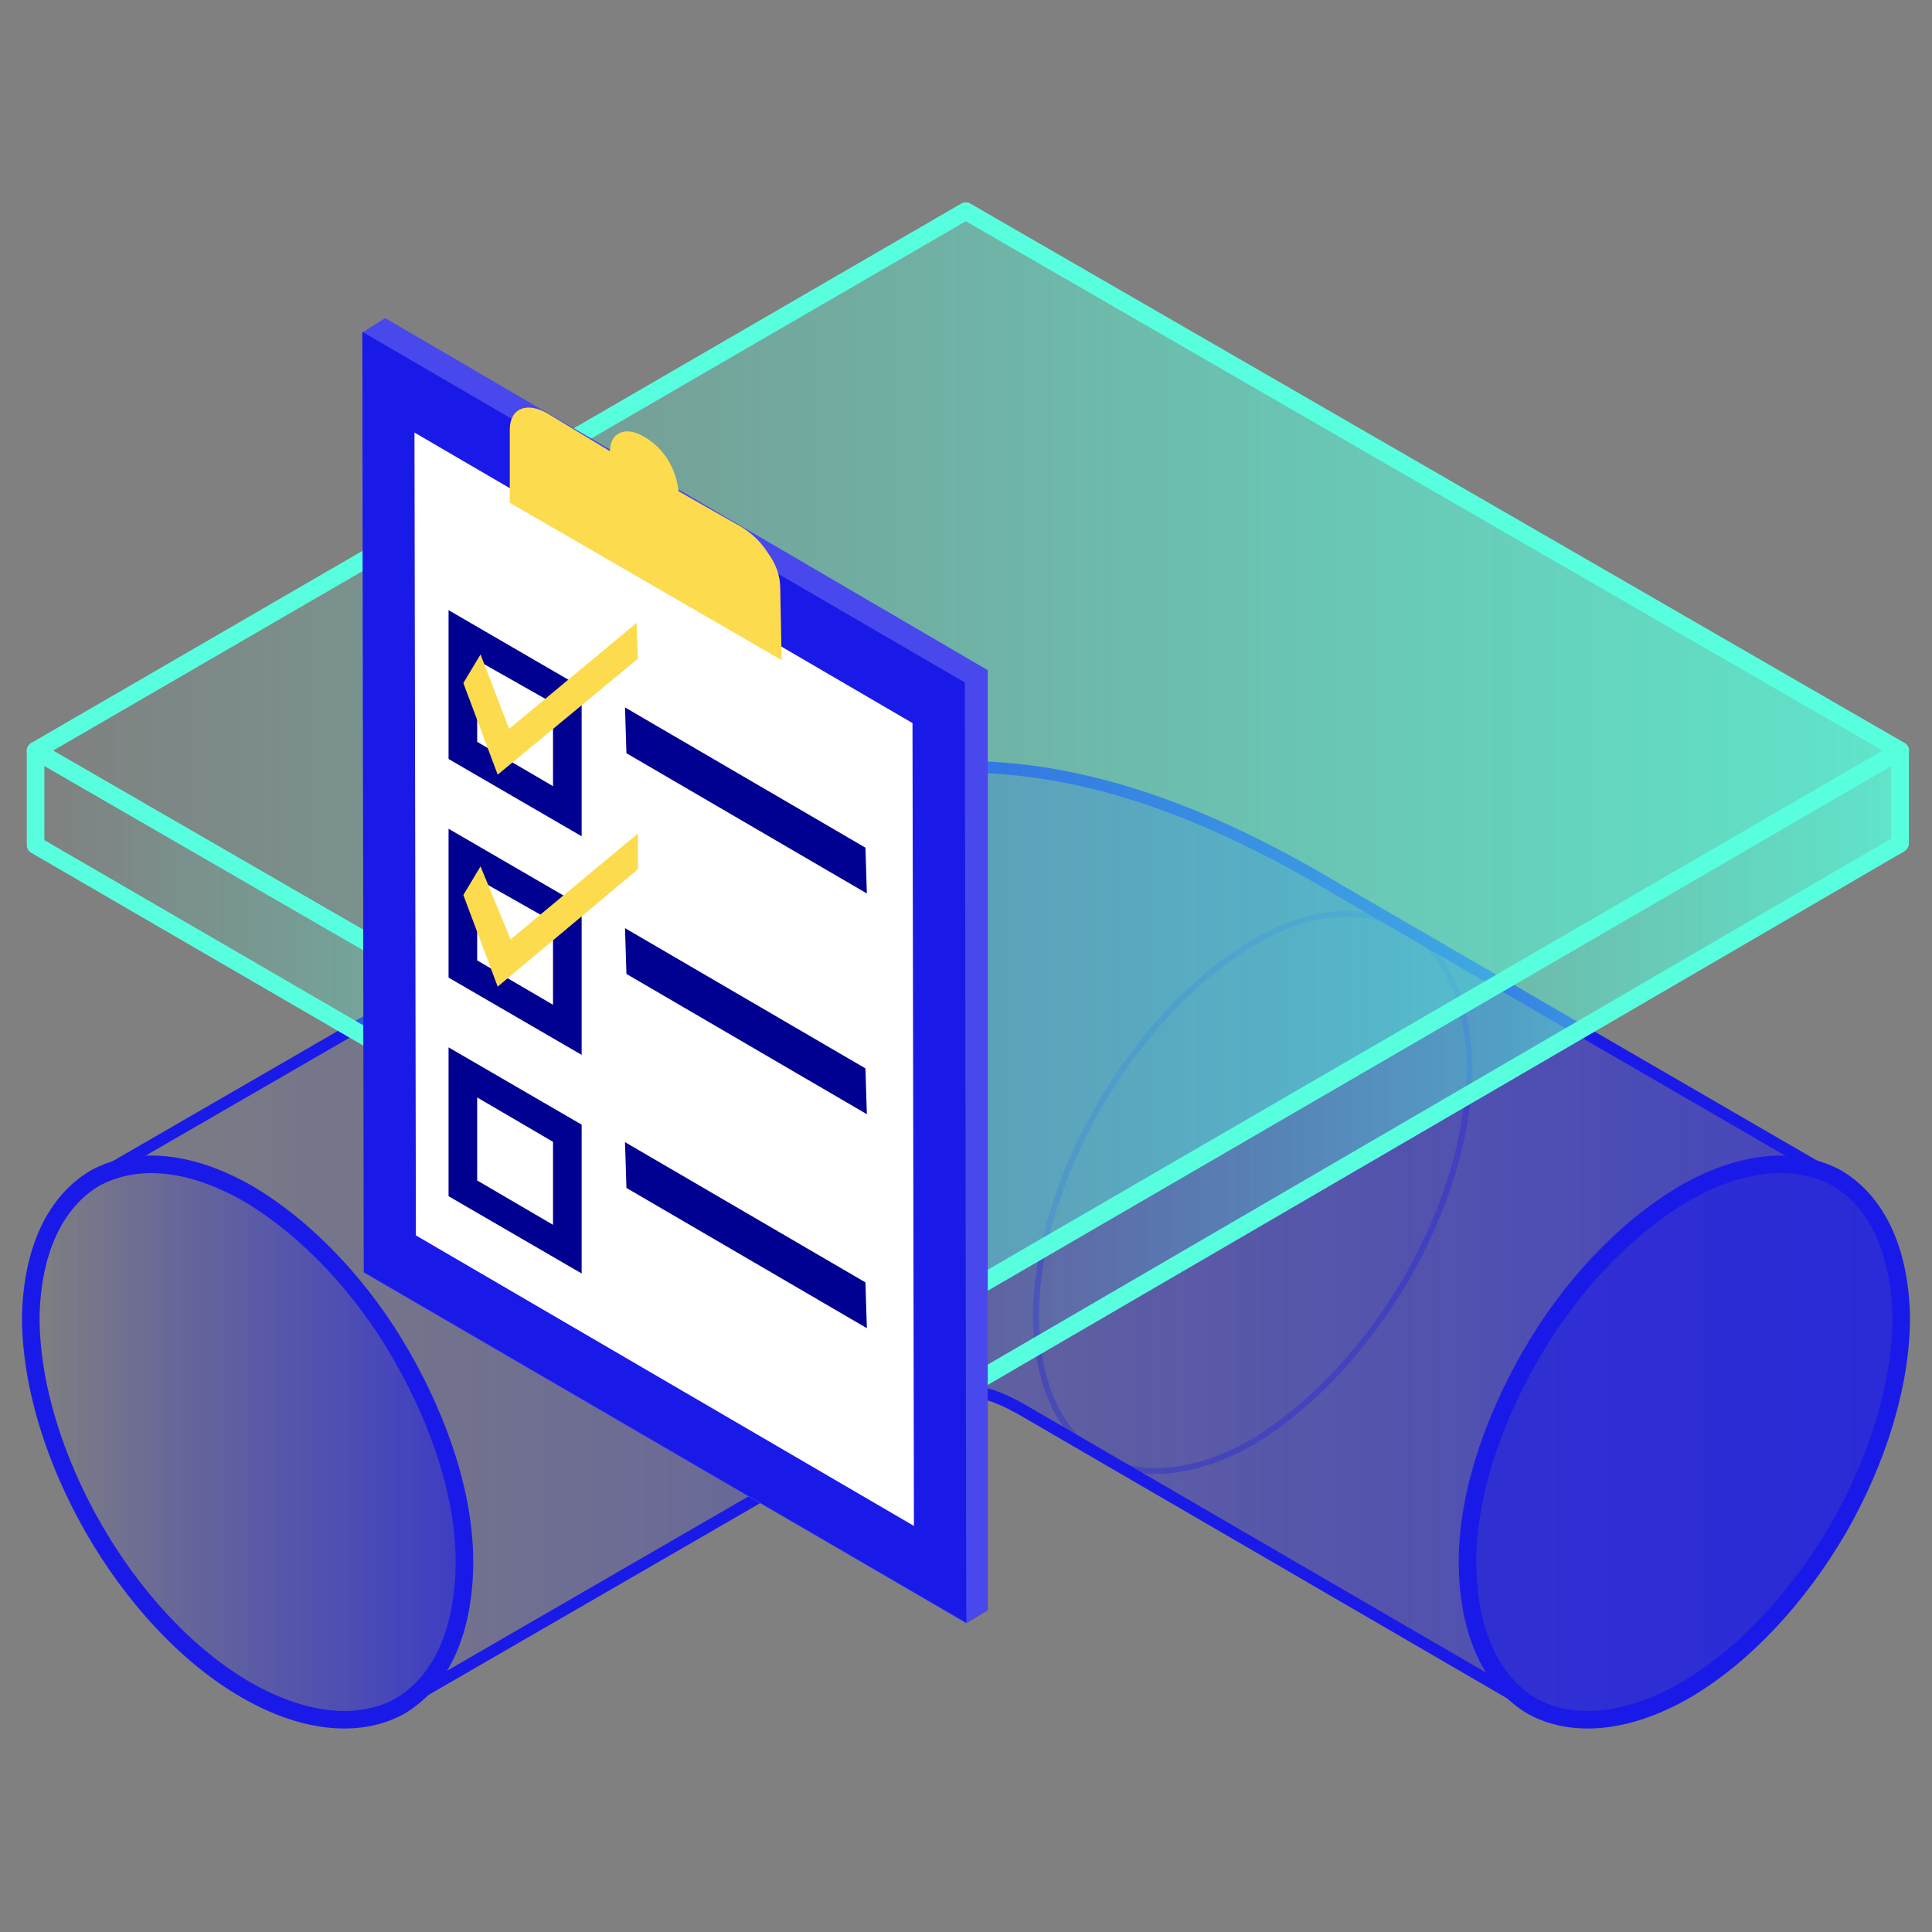
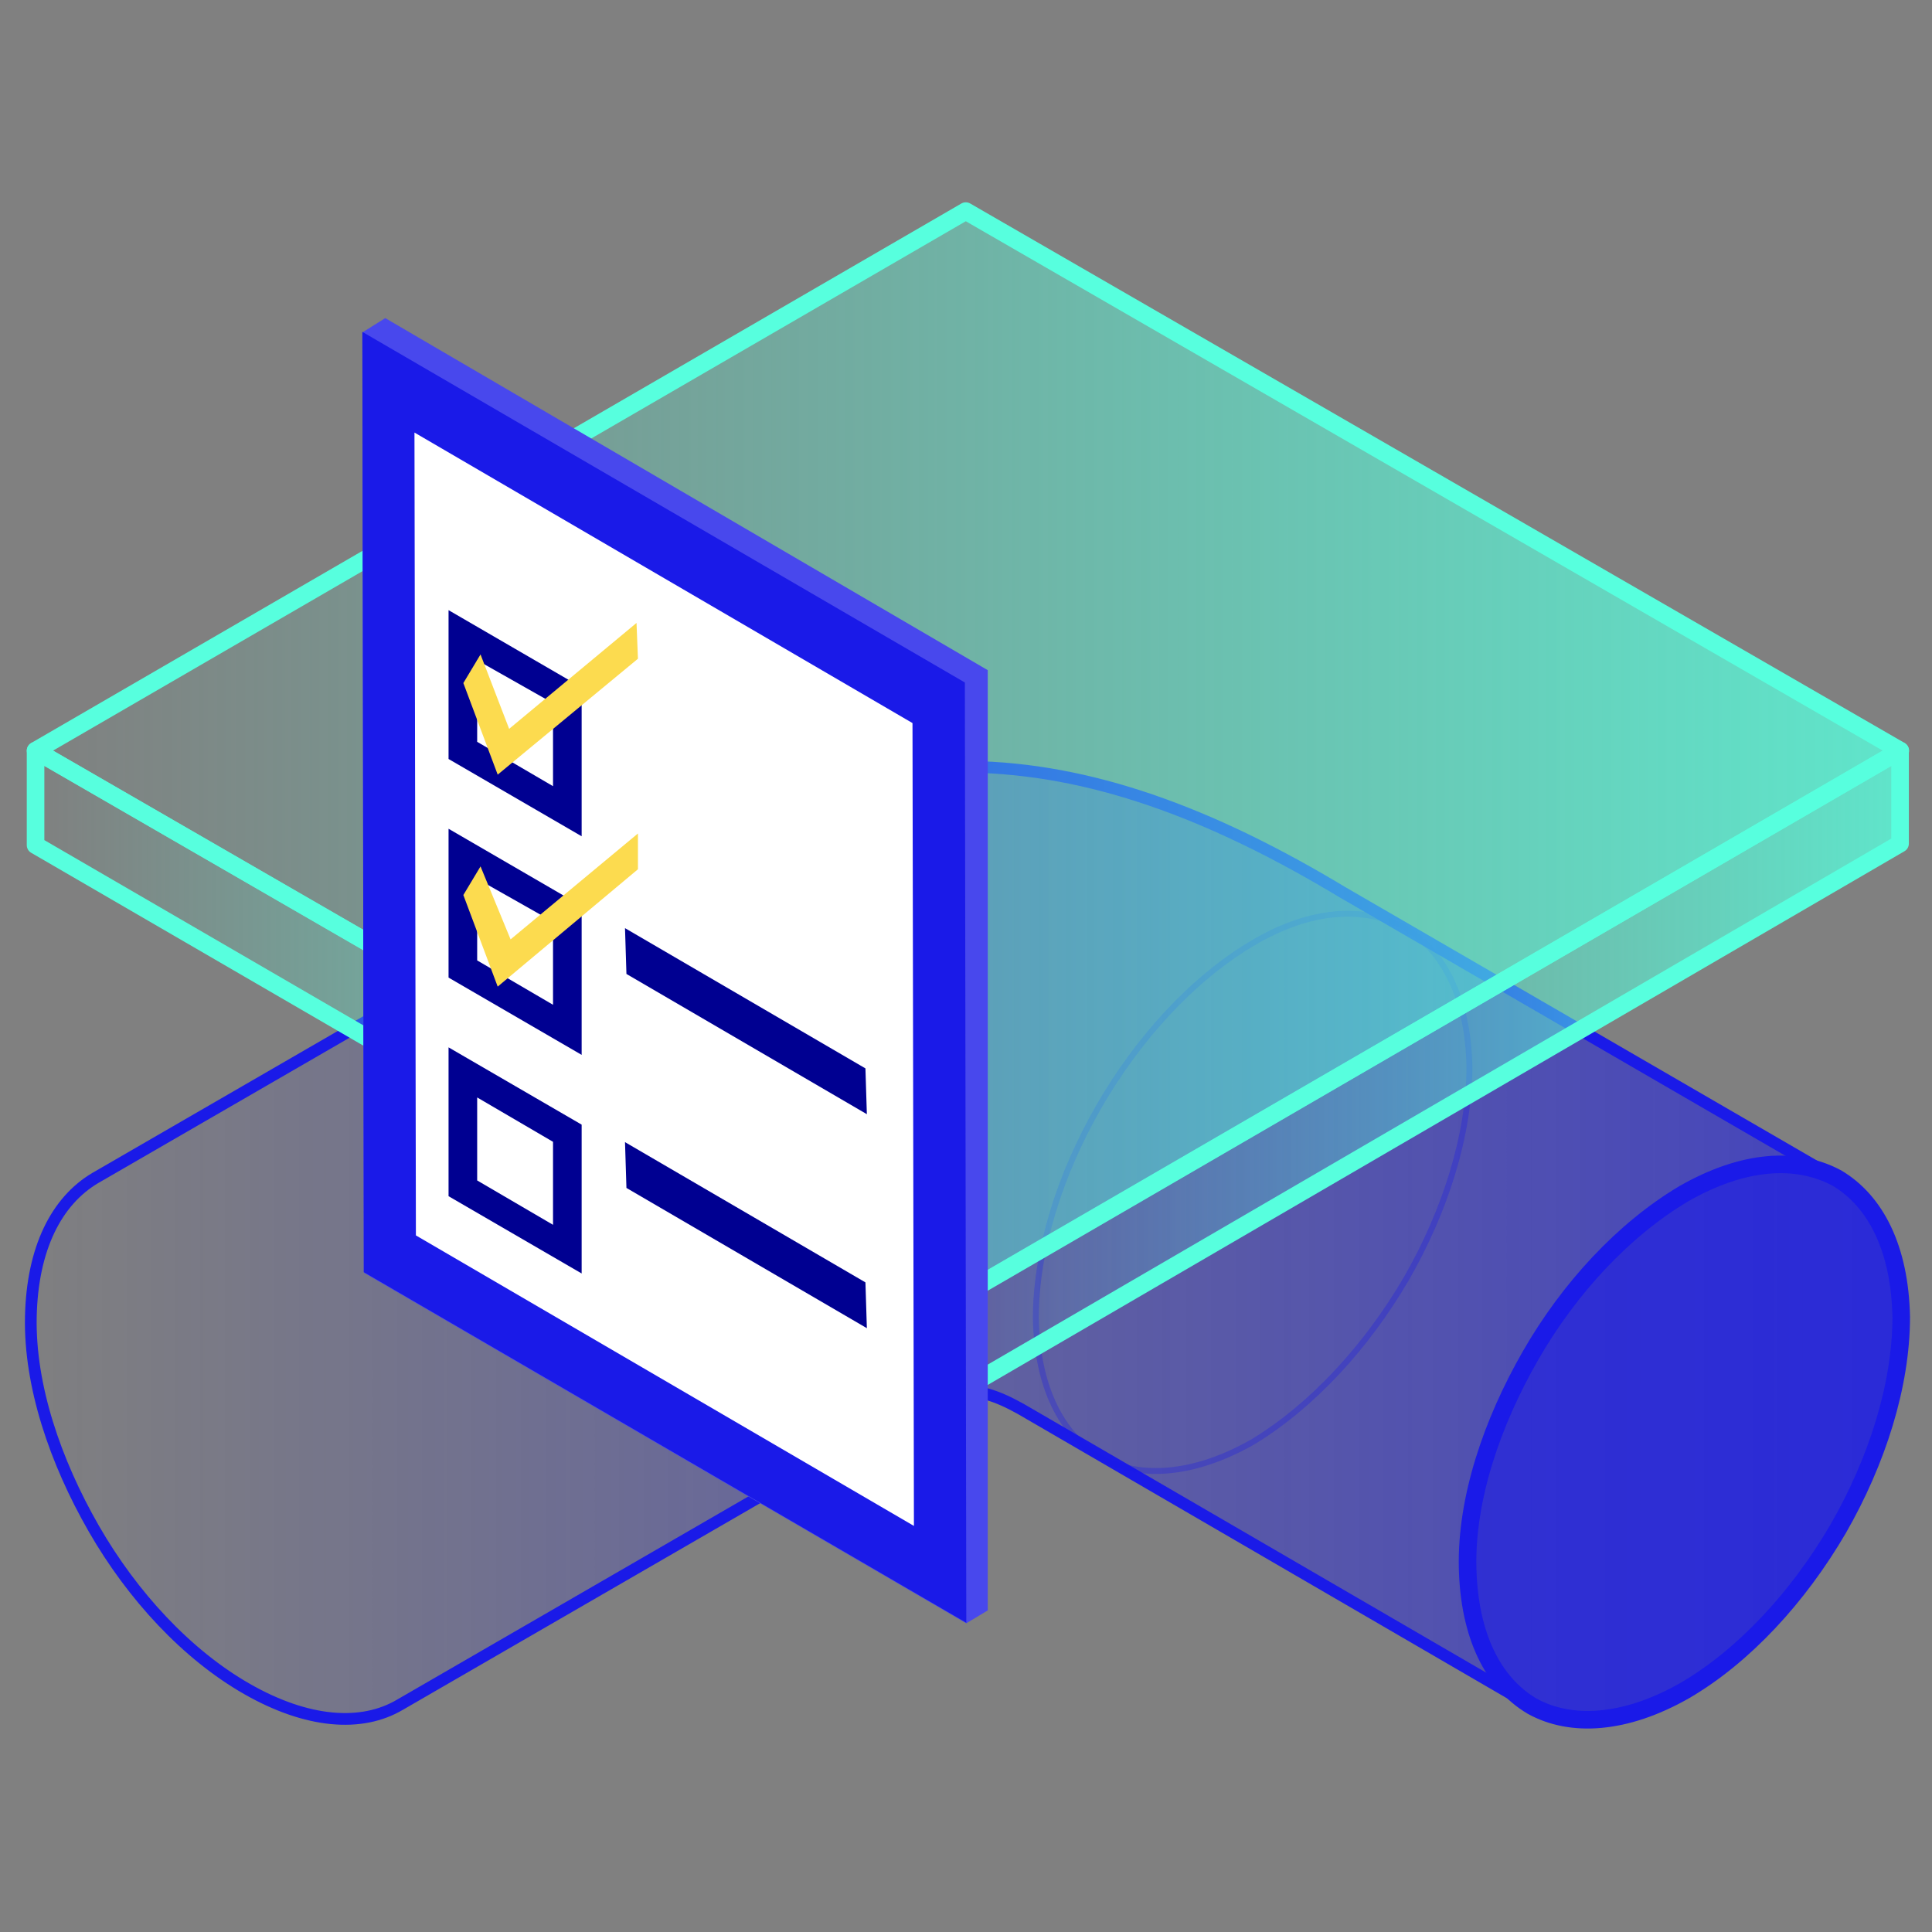
<svg xmlns="http://www.w3.org/2000/svg" version="1.1" id="Layer_1" x="0px" y="0px" width="135px" height="135px" viewBox="0 0 135 135" style="enable-background:new 0 0 135 135;" xml:space="preserve">
  <rect x="0" y="0" width="135" height="135" fill="#808080" stroke="none" />
  <style type="text/css">
	.st0{fill:url(#Path_395_1_);stroke:#1A1AE8;stroke-width:0.819;stroke-miterlimit:10;}
	.st1{fill:url(#Path_396_1_);stroke:#1A1AE8;stroke-width:1.228;stroke-miterlimit:10;}
	.st2{fill:url(#Path_397_1_);stroke:#1A1AE8;stroke-width:1.228;stroke-miterlimit:10;}
	.st3{opacity:0.3;fill:none;stroke:#1A1AE8;stroke-width:0.409;stroke-linejoin:round;enable-background:new    ;}
	.st4{fill:url(#Path_400_1_);stroke:#57FFDE;stroke-width:1.228;stroke-linecap:round;stroke-linejoin:round;}
	.st5{fill:url(#Path_401_1_);stroke:#57FFDE;stroke-width:1.228;stroke-linecap:round;stroke-linejoin:round;}
	.st6{fill:url(#Path_402_1_);stroke:#57FFDE;stroke-width:1.228;stroke-linecap:round;stroke-linejoin:round;}
	.st7{fill:#4848ED;}
	.st8{fill:#1A1AE8;}
	.st9{fill:#FFFFFF;}
	.st10{fill:#FCDB4F;}
	.st11{fill:#000091;}
</style>
  <g id="Group_288" transform="translate(-608.424 -352.996)">
    <g id="Group_267" transform="translate(609.174 401.211)">
      <g id="Group_266">
        <g id="Group_263" transform="translate(0.005)">
          <linearGradient id="Path_395_1_" gradientUnits="userSpaceOnUse" x1="-236.27" y1="411.583" x2="-235.451" y2="411.583" gradientTransform="matrix(159.477 0 0 -81.358 37681.066 33524.18)">
            <stop offset="0" style="stop-color:#1A1AE8;stop-opacity:0" />
            <stop offset="1" style="stop-color:#1A1AE8;stop-opacity:0.6" />
          </linearGradient>
          <path id="Path_395" class="st0" d="M132,43.8c0-4.8-1.7-8.1-4.5-9.7L93,14.1l-0.5-0.3C73.3,2.4,59,2.7,41,13.8L5.9,34.1      c-2.7,1.6-4.4,4.9-4.5,9.7s1.7,10.1,4.4,14.8s6.5,8.8,10.7,11.2s8,2.7,10.7,1.1l35.1-20.3c3.5-2.2,5.4-2.1,8.9,0L106.3,71      c2.8,1.6,6.5,1.3,10.7-1.1c4.2-2.4,7.9-6.5,10.7-11.2S132,48.6,132,43.8z" />
        </g>
        <linearGradient id="Path_396_1_" gradientUnits="userSpaceOnUse" x1="-231.297" y1="408.788" x2="-230.478" y2="408.788" gradientTransform="matrix(36.894 0 0 -47.456 8534.962 19451.941)">
          <stop offset="0" style="stop-color:#1A1AE8;stop-opacity:0" />
          <stop offset="1" style="stop-color:#1A1AE8;stop-opacity:0.6" />
        </linearGradient>
-         <path id="Path_396" class="st1" d="M16.5,69.9c4.2,2.4,8,2.6,10.7,1.1c2.7-1.6,4.4-4.9,4.5-9.7S30,51.2,27.3,46.5     s-6.5-8.8-10.7-11.3c-4.2-2.4-7.9-2.6-10.7-1.1c-2.7,1.6-4.4,4.9-4.5,9.7c0,4.8,1.7,10.1,4.4,14.8S12.3,67.5,16.5,69.9z" />
        <linearGradient id="Path_397_1_" gradientUnits="userSpaceOnUse" x1="-251.576" y1="408.788" x2="-250.757" y2="408.788" gradientTransform="matrix(36.894 0 0 -47.453 8657.548 19450.742)">
          <stop offset="0" style="stop-color:#1A1AE8;stop-opacity:0" />
          <stop offset="1" style="stop-color:#1A1AE8;stop-opacity:0.6" />
        </linearGradient>
        <path id="Path_397" class="st2" d="M117,69.9c-4.2,2.4-8,2.6-10.7,1.1c-2.7-1.6-4.4-4.9-4.5-9.7s1.7-10.1,4.4-14.8     c2.7-4.7,6.5-8.8,10.7-11.3c4.2-2.4,7.9-2.6,10.7-1.1c2.7,1.6,4.4,4.9,4.5,9.7c0,4.8-1.7,10.1-4.4,14.8     C124.9,63.4,121.1,67.5,117,69.9z" />
        <g id="Group_265" transform="translate(36.228 12.218)">
          <g id="Group_264">
            <path id="Path_398" class="st3" d="M50.6,40.3c-4.2,2.4-8,2.6-10.7,1.1c-2.7-1.6-4.4-4.9-4.5-9.7c0-4.8,1.7-10.1,4.4-14.8       S46.3,8,50.5,5.5s7.9-2.6,10.7-1.1c2.7,1.6,4.4,4.9,4.5,9.7c0,4.8-1.7,10.1-4.4,14.8C58.5,33.7,54.7,37.8,50.6,40.3z" />
            <path id="Path_399" class="st3" d="M9.9,39.9c4.2,2.4,8,2.6,10.7,1.1s4.4-4.9,4.5-9.7s-1.7-10.1-4.4-14.8S14.2,7.6,10,5.2       S2.1,2.6-0.7,4.2s-4.4,4.9-4.5,9.7c0,4.8,1.7,10.1,4.4,14.8S5.8,37.5,9.9,39.9z" />
          </g>
        </g>
      </g>
    </g>
    <g id="Group_272" transform="translate(609.509 353.746)">
      <g id="Group_271">
        <g id="Group_268">
          <linearGradient id="Path_400_1_" gradientUnits="userSpaceOnUse" x1="-236.597" y1="459.437" x2="-235.779" y2="459.437" gradientTransform="matrix(159.18 0 0 -92.207 37662.949 42414.992)">
            <stop offset="0" style="stop-color:#57FFDE;stop-opacity:0" />
            <stop offset="1" style="stop-color:#57FFDE;stop-opacity:0.8" />
          </linearGradient>
          <path id="Path_400" class="st4" d="M131.7,51.7l-65,37.7L1.4,51.7l65-37.7L131.7,51.7z" />
        </g>
        <g id="Group_269" transform="translate(79.583 46.099)">
          <linearGradient id="Path_401_1_" gradientUnits="userSpaceOnUse" x1="-314.864" y1="410.9" x2="-314.046" y2="410.9" gradientTransform="matrix(79.601 0 0 -54.26 25050.479 22323.277)">
            <stop offset="0" style="stop-color:#57FFDE;stop-opacity:0" />
            <stop offset="1" style="stop-color:#57FFDE;stop-opacity:0.8" />
          </linearGradient>
          <path id="Path_401" class="st5" d="M52.1,5.6l0,6.5L-13,50l0.2-6.7L52.1,5.6z" />
        </g>
        <g id="Group_270" transform="translate(0 46.107)">
          <linearGradient id="Path_402_1_" gradientUnits="userSpaceOnUse" x1="-235.109" y1="410.891" x2="-234.291" y2="410.891" gradientTransform="matrix(79.846 0 0 -54.251 18773.928 22319.086)">
            <stop offset="0" style="stop-color:#57FFDE;stop-opacity:0" />
            <stop offset="1" style="stop-color:#57FFDE;stop-opacity:0.8" />
          </linearGradient>
          <path id="Path_402" class="st6" d="M66.8,43.4L66.5,50L1.4,12.2V5.6L66.8,43.4z" />
        </g>
      </g>
    </g>
    <g id="Group_287" transform="translate(637.444 362.925)">
      <g id="Group_273">
        <path id="Path_403" class="st7" d="M-2.1,12.3l-1.6,1l0.1,65.7l42.1,24.5l1.5-0.9l0-65.7L-2.1,12.3z" />
      </g>
      <g id="Group_274" transform="translate(0 1.161)">
        <path id="Path_404" class="st8" d="M-3.7,12.1l0.1,65.7l42.1,24.5l-0.1-65.7L-3.7,12.1z" />
      </g>
      <g id="Group_275" transform="translate(4.441 9.696)">
        <path id="Path_405" class="st9" d="M-4.5,10.6l0.1,56.1l34.8,20.3l-0.1-56.1L-4.5,10.6z" />
      </g>
-       <path id="Path_406" class="st10" d="M25.5,31.2c0-0.9-0.3-1.7-0.8-2.4c-0.5-0.8-1.1-1.4-1.9-1.9l-4.4-2.5c-0.2-1.6-1-3-2.4-3.8    c-1.3-0.8-2.4-0.3-2.4,1L9.3,19c-1.5-0.9-2.7-0.4-2.7,1.1v5.1l19,11L25.5,31.2z" />
      <g id="Group_276" transform="translate(22.353 33.203)">
-         <path id="Path_407" class="st11" d="M-7.7,6.3l0.1,3.2l16.8,9.8l-0.1-3.2L-7.7,6.3z" />
-       </g>
+         </g>
      <g id="Group_277" transform="translate(22.353 52.026)">
        <path id="Path_408" class="st11" d="M-7.7,2.9l0.1,3.2l16.8,9.8l-0.1-3.2L-7.7,2.9z" />
      </g>
      <g id="Group_278" transform="translate(22.353 70.279)">
        <path id="Path_409" class="st11" d="M-7.7-0.4l0.1,3.2l16.8,9.8L9.1,9.4L-7.7-0.4z" />
      </g>
      <g id="Group_280" transform="translate(7.323 24.906)">
        <g id="Group_279">
          <path id="Path_410" class="st11" d="M4.3,23.6L-5,18.2l0-10.4l9.3,5.4L4.3,23.6z M-3,17l5.3,3.1l0-5.8L-3,11.3L-3,17z" />
        </g>
      </g>
      <g id="Group_282" transform="translate(7.323 43.581)">
        <g id="Group_281">
          <path id="Path_411" class="st11" d="M4.3,20.2L-5,14.8l0-10.4l9.3,5.4L4.3,20.2z M-3,13.6l5.3,3.1l0-5.8L-3,7.9L-3,13.6z" />
        </g>
      </g>
      <g id="Group_284" transform="translate(7.323 62.256)">
        <g id="Group_283">
          <path id="Path_412" class="st11" d="M4.3,16.8L-5,11.4L-5,1l9.3,5.4L4.3,16.8z M-3,10.3l5.3,3.1l0-5.8L-3,4.5L-3,10.3z" />
        </g>
      </g>
      <g id="Group_285" transform="translate(8.557 26)">
        <path id="Path_413" class="st10" d="M-2.8,18.2l-2.4-6.4l1.2-2L-2,15l8.9-7.4L7,10.1L-2.8,18.2z" />
      </g>
      <g id="Group_286" transform="translate(8.557 44.011)">
        <path id="Path_414" class="st10" d="M-2.8,15l-2.4-6.4l1.2-2l2.1,5.1l8.9-7.4L7,6.8L-2.8,15z" />
      </g>
    </g>
  </g>
</svg>